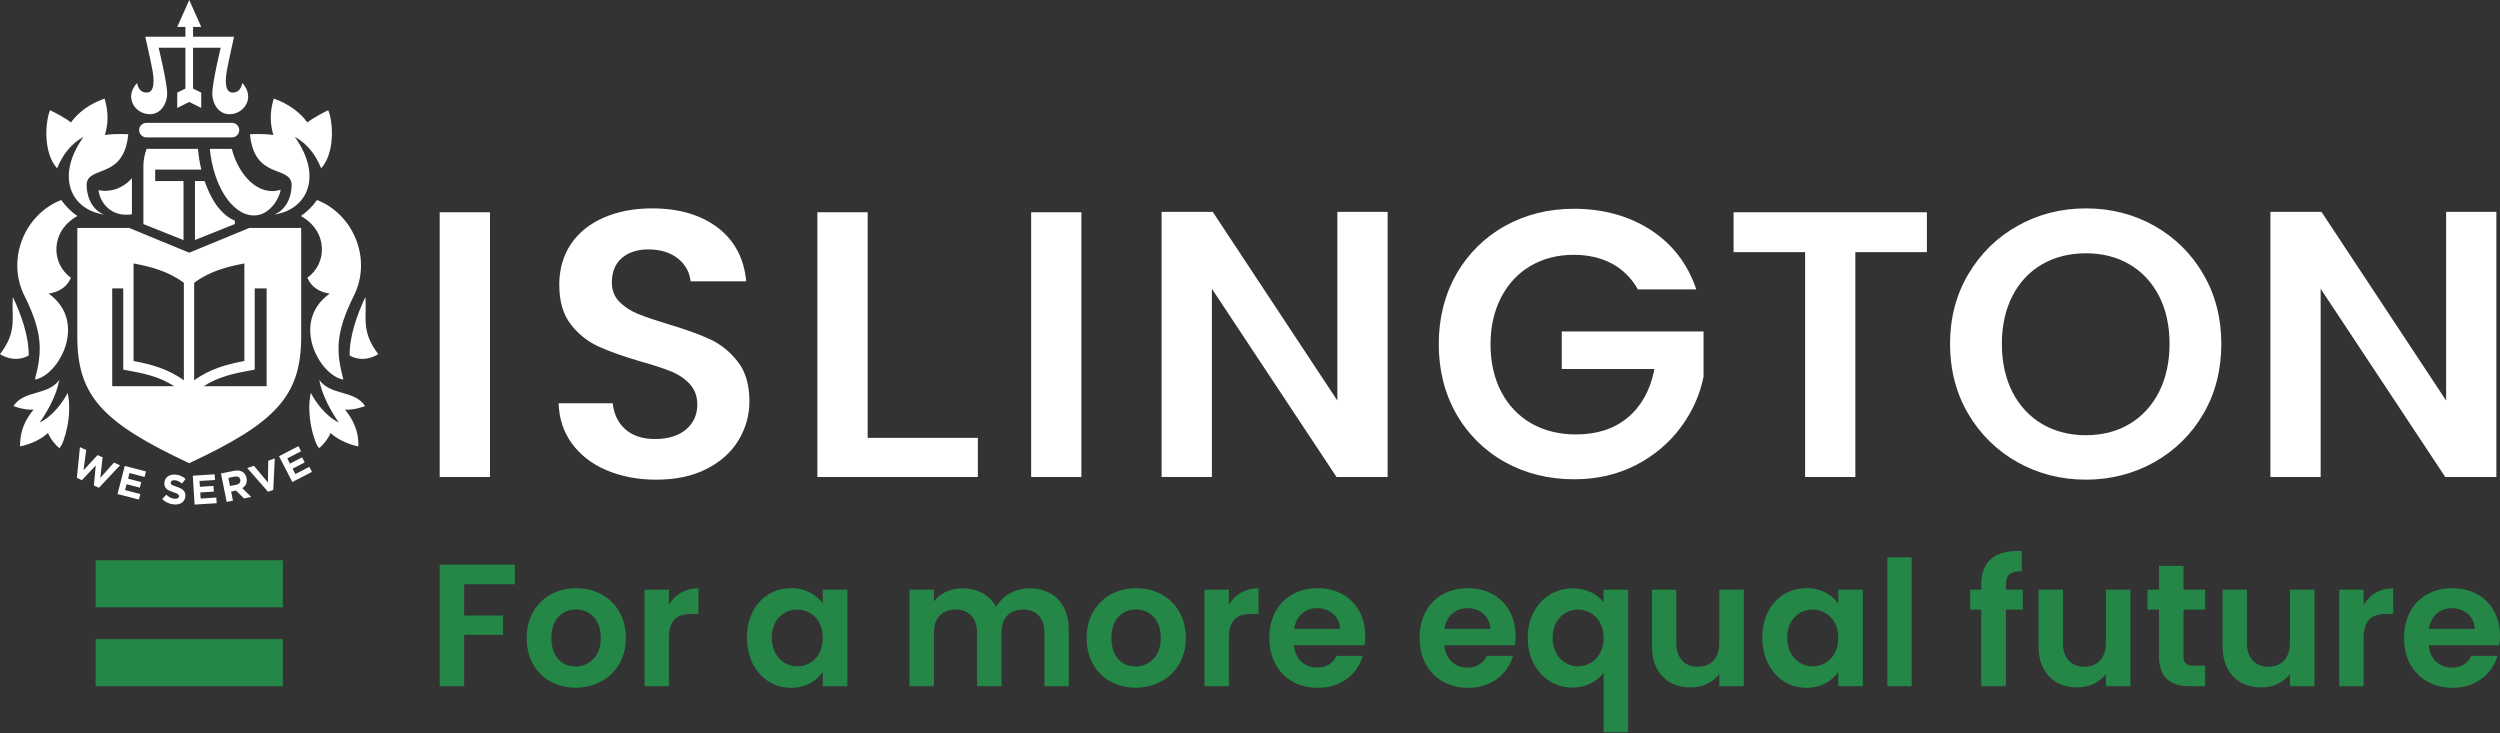
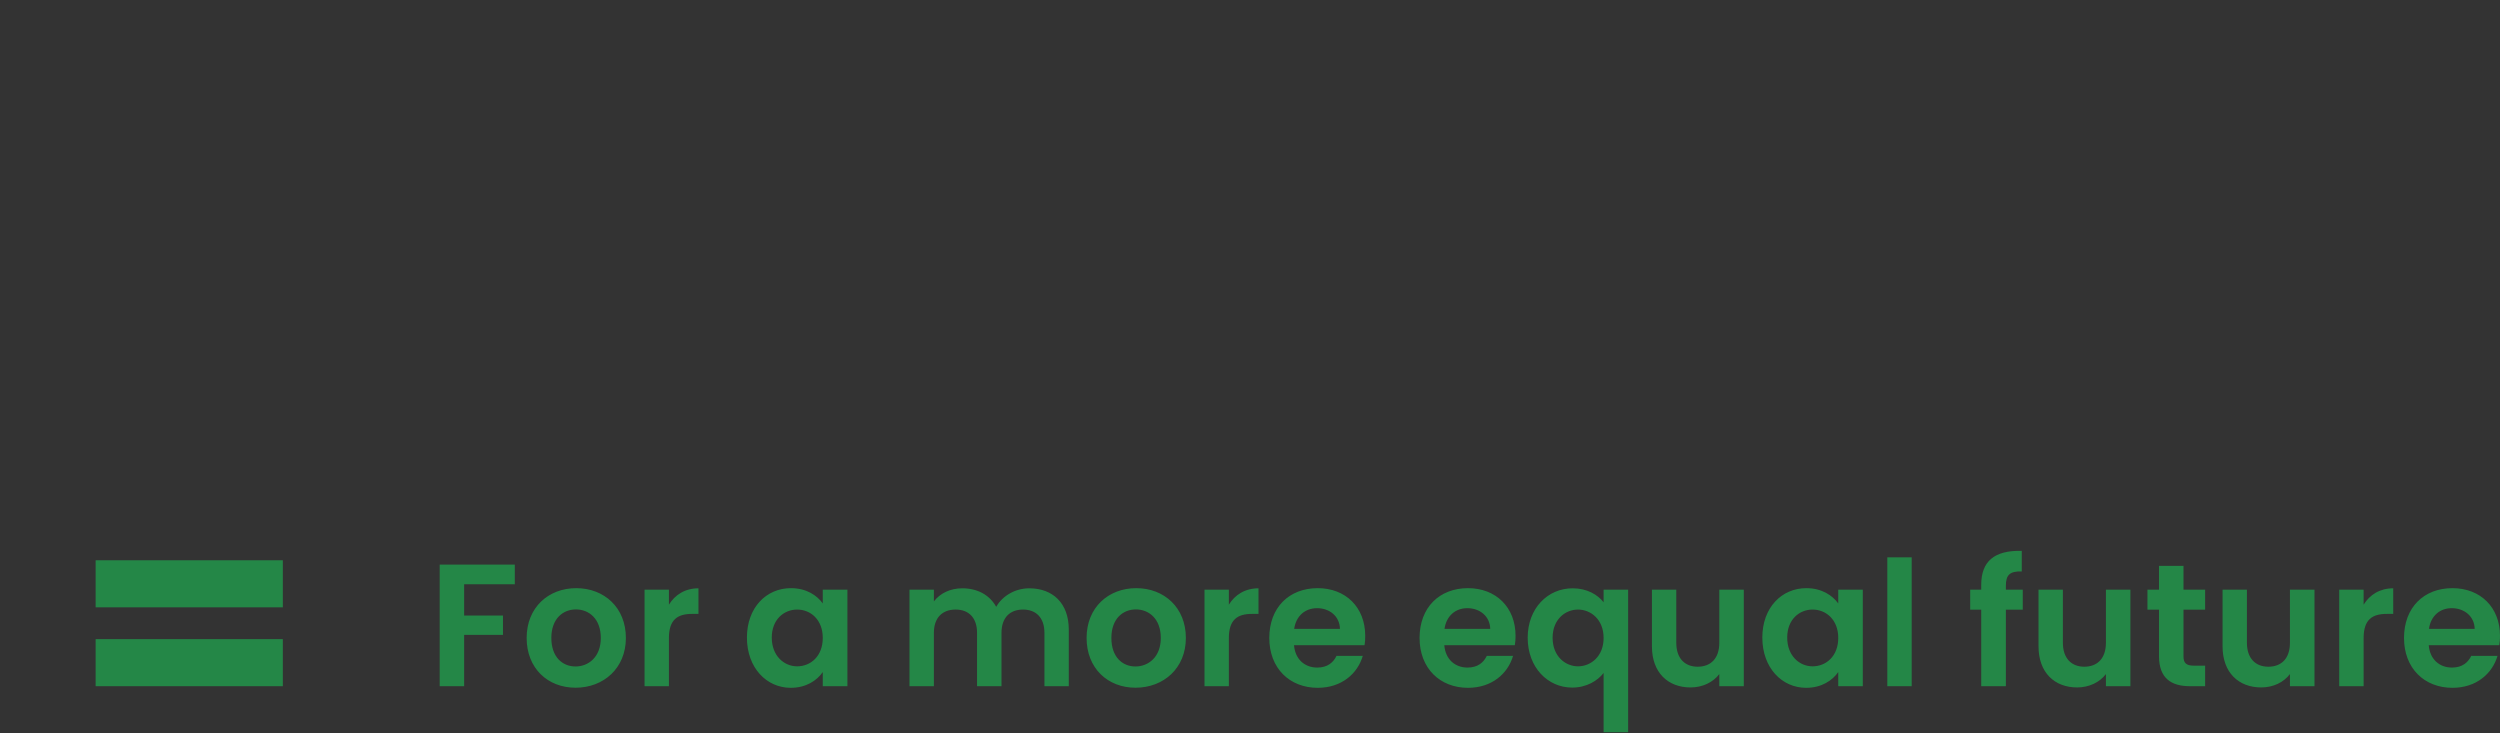
<svg xmlns="http://www.w3.org/2000/svg" width="300" height="88" viewBox="0 0 300 88" fill="none">
  <rect x="0" y="0" width="300" height="88" fill="#333333" stroke="none" />
  <g clip-path="url(#clip0_31550_1352)">
    <path d="M242.612 66.104C239.348 66.022 237.747 67.336 237.747 70.178V70.762H236.423V73.163H237.747V82.343H240.704V73.163H242.732V70.763H240.704V70.287C240.704 68.985 241.19 68.527 242.612 68.574V66.104ZM226.476 66.878V82.343H229.404V66.878H226.476ZM11.477 67.233V72.882H33.94V67.233H11.477ZM52.764 67.754V82.343H55.697V76.183H60.357V73.863H55.697V70.115H61.778V67.754H52.764ZM259.081 67.903V70.762H257.694V73.163H259.081V78.75C259.081 81.4 260.567 82.343 262.777 82.343H264.616V79.879H263.258C262.332 79.879 262.02 79.547 262.02 78.767V73.163H264.616V70.763H262.02V67.903H259.081ZM69.146 70.579C65.809 70.579 63.198 72.898 63.198 76.555C63.198 80.187 65.72 82.526 69.066 82.526C72.431 82.526 75.106 80.186 75.106 76.556C75.106 72.898 72.493 70.579 69.146 70.579ZM94.909 70.579C91.966 70.579 89.632 72.898 89.632 76.51C89.632 80.122 91.968 82.538 94.893 82.538C96.726 82.538 98.045 81.656 98.732 80.647V82.343H101.689V70.762H98.732V72.413C98.044 71.45 96.771 70.579 94.909 70.579ZM136.35 70.579C133.004 70.579 130.391 72.898 130.391 76.555C130.391 80.187 132.922 82.526 136.259 82.526C139.633 82.526 142.304 80.186 142.304 76.556C142.304 72.898 139.688 70.579 136.35 70.579ZM158.126 70.579C154.697 70.579 152.315 72.898 152.315 76.555C152.315 80.187 154.751 82.538 158.126 82.538C160.986 82.538 162.911 80.841 163.535 78.705H160.383C160.007 79.484 159.319 80.109 158.063 80.109C156.595 80.109 155.421 79.141 155.283 77.427H163.747C163.811 77.051 163.827 76.679 163.827 76.304C163.827 72.856 161.462 70.579 158.126 70.579ZM176.158 70.579C172.73 70.579 170.348 72.898 170.348 76.555C170.348 80.187 172.785 82.538 176.158 82.538C179.019 82.538 180.944 80.841 181.568 78.705H178.416C178.04 79.484 177.352 80.109 176.096 80.109C174.629 80.109 173.454 79.141 173.316 77.427H181.78C181.84 77.056 181.869 76.68 181.866 76.304C181.866 72.856 179.496 70.579 176.158 70.579ZM216.757 70.579C213.814 70.579 211.479 72.898 211.479 76.51C211.479 80.122 213.815 82.538 216.74 82.538C218.582 82.538 219.894 81.656 220.59 80.647V82.343H223.536V70.762H220.59V72.413C219.894 71.45 218.618 70.579 216.757 70.579ZM294.293 70.579C290.864 70.579 288.482 72.898 288.482 76.555C288.482 80.187 290.918 82.538 294.293 82.538C297.154 82.538 299.078 80.841 299.702 78.705H296.55C296.174 79.484 295.486 80.109 294.23 80.109C292.762 80.109 291.588 79.141 291.45 77.427H299.914C299.978 77.051 300 76.679 300 76.304C300 72.856 297.63 70.579 294.293 70.579ZM83.816 70.597C82.211 70.597 81.002 71.37 80.269 72.562V70.762H77.346V82.344H80.269V76.579C80.269 74.342 81.315 73.668 83.048 73.668H83.816V70.597ZM115.464 70.597C114.024 70.597 112.8 71.205 112.066 72.167V70.763H109.138V82.344H112.066V75.943C112.066 74.11 113.093 73.146 114.679 73.146C116.229 73.146 117.246 74.11 117.246 75.943V82.343H120.18V75.943C120.18 74.11 121.196 73.146 122.764 73.146C124.314 73.146 125.332 74.11 125.332 75.943V82.343H128.254V75.548C128.254 72.348 126.294 70.597 123.515 70.597C121.819 70.597 120.296 71.5 119.544 72.821C118.746 71.371 117.27 70.597 115.464 70.597ZM151.02 70.597C149.406 70.597 148.195 71.37 147.462 72.562V70.762H144.539V82.344H147.462V76.579C147.462 74.342 148.508 73.668 150.241 73.668H151.02V70.597ZM188.714 70.597C185.734 70.597 183.322 72.985 183.322 76.533C183.322 80.09 185.731 82.51 188.656 82.51C190.408 82.51 191.726 81.674 192.432 80.757V87.862H195.378V70.763H192.432V72.27C191.726 71.371 190.456 70.597 188.714 70.597ZM287.187 70.597C285.574 70.597 284.368 71.37 283.635 72.562V70.762H280.706V82.344H283.634V76.579C283.634 74.342 284.674 73.668 286.408 73.668H287.187V70.597ZM198.231 70.763V77.559C198.231 80.731 200.175 82.493 202.862 82.493C204.31 82.493 205.583 81.869 206.317 80.888V82.344H209.256V70.763H206.317V77.135C206.317 78.996 205.307 80.006 203.721 80.006C202.171 80.006 201.154 78.996 201.154 77.135V70.763H198.231ZM244.623 70.763V77.559C244.623 80.731 246.563 82.493 249.259 82.493C250.698 82.493 251.975 81.869 252.709 80.888V82.344H255.648V70.763H252.709V77.135C252.709 78.996 251.699 80.006 250.113 80.006C248.573 80.006 247.546 78.996 247.546 77.135V70.763H244.623ZM266.707 70.763V77.559C266.707 80.731 268.654 82.493 271.349 82.493C272.789 82.493 274.059 81.869 274.793 80.888V82.344H277.738V70.763H274.793V77.135C274.793 78.996 273.793 80.006 272.197 80.006C270.657 80.006 269.63 78.996 269.63 77.135V70.763H266.707ZM158.046 72.981C159.55 72.981 160.759 73.946 160.796 75.467H155.3C155.53 73.882 156.642 72.981 158.046 72.981ZM176.078 72.981C177.582 72.981 178.792 73.946 178.829 75.467H173.339C173.568 73.882 174.675 72.981 176.078 72.981H176.078ZM294.201 72.981C295.714 72.981 296.926 73.946 296.963 75.467H291.474C291.702 73.882 292.807 72.981 294.202 72.981H294.201ZM69.113 73.13C70.662 73.13 72.097 74.237 72.097 76.556C72.097 78.848 70.616 79.977 69.066 79.977C67.498 79.977 66.161 78.849 66.161 76.556C66.161 74.236 67.562 73.13 69.113 73.13ZM136.305 73.13C137.854 73.13 139.296 74.237 139.296 76.556C139.296 78.848 137.808 79.977 136.259 79.977C134.691 79.977 133.366 78.849 133.366 76.556C133.366 74.236 134.755 73.13 136.305 73.13ZM95.66 73.147C97.274 73.147 98.732 74.36 98.732 76.551C98.732 78.751 97.274 79.96 95.66 79.96C94.092 79.96 92.612 78.702 92.612 76.51C92.612 74.319 94.092 73.147 95.66 73.147ZM189.361 73.147C190.883 73.147 192.433 74.323 192.433 76.551C192.433 78.788 190.883 79.96 189.361 79.96C187.857 79.96 186.313 78.77 186.313 76.534C186.313 74.297 187.857 73.147 189.361 73.147ZM217.508 73.147C219.122 73.147 220.59 74.36 220.59 76.551C220.59 78.751 219.122 79.96 217.508 79.96C215.94 79.96 214.465 78.702 214.465 76.51C214.465 74.319 215.94 73.147 217.508 73.147ZM11.477 76.694V82.344H33.94V76.694H11.477Z" fill="#248747" />
-     <path d="M22.709 0L21.27 3.232H22.25V4.412H17.437C17.437 4.412 18.115 7.44 18.309 8.504C18.491 9.567 18.586 11.105 17.614 11.105C16.89 11.105 16.593 10.638 16.446 9.959C14.842 11.701 16.227 13.706 17.987 13.706C19.344 13.706 20.062 12.362 20.062 11.226C20.062 9.923 19.036 5.725 19.036 5.725H22.25V10.63L21.27 11.117V12.95L22.709 12.234L24.147 12.95V11.117L23.167 10.63V5.725H26.485C26.485 5.725 25.471 9.923 25.471 11.226C25.471 12.362 26.177 13.706 27.534 13.706C29.294 13.706 30.676 11.701 29.081 9.959C28.934 10.638 28.63 11.105 27.906 11.105C26.934 11.105 27.035 9.567 27.218 8.504C27.402 7.44 28.084 4.412 28.084 4.412H23.167V3.232H24.147L22.709 0ZM12.549 11.827C10.688 12.487 9.371 13.51 8.509 14.692C7.739 14.078 6.629 13.537 6.005 13.226C5.418 14.674 5.17 18.31 6.848 20.199C7.48 18.668 8.451 17.275 10.028 16.423C6.672 21.09 8.415 25.132 12.486 25.746C11.019 25.186 10.367 23.558 10.394 22.073C10.634 19.817 14.869 21.569 15.391 16.113C15.391 16.113 13.754 16.003 12.59 16.205C12.956 14.967 13.072 13.55 12.55 11.827H12.549ZM32.851 11.827C32.32 13.551 32.439 14.967 32.806 16.205C31.642 16.003 29.998 16.114 29.998 16.114C30.521 21.569 34.756 19.818 34.994 22.074C35.031 23.558 34.37 25.186 32.903 25.746C36.974 25.132 38.719 21.09 35.373 16.423C36.95 17.276 37.909 18.668 38.542 20.199C40.219 18.311 39.977 14.674 39.39 13.226C38.766 13.538 37.665 14.078 36.886 14.693C36.024 13.51 34.703 12.487 32.851 11.827ZM17.569 14.744C17.338 14.744 17.116 14.836 16.953 14.999C16.79 15.162 16.698 15.384 16.698 15.615C16.698 15.846 16.79 16.067 16.953 16.23C17.116 16.394 17.338 16.486 17.569 16.486H27.838C28.069 16.486 28.29 16.394 28.453 16.23C28.617 16.067 28.708 15.846 28.708 15.615C28.708 15.384 28.617 15.162 28.453 14.999C28.29 14.836 28.069 14.744 27.838 14.744H17.569ZM17.603 17.861C17.344 18.512 17.21 19.206 17.208 19.906V26.886L22.022 28.811V21.729H18.623V20.354H24.159C23.959 19.535 23.825 18.701 23.758 17.861H17.603ZM25.179 17.861C25.582 22.106 27.761 25.854 30.502 25.854C32.336 25.854 33.53 23.83 33.677 22.766C31.009 23.619 28.621 21.006 27.814 17.861H25.179ZM15.832 21.374C14.686 22.722 12.989 23.106 11.815 22.812C11.989 24.206 13.21 26.102 15.831 25.718L15.832 21.374ZM23.396 21.729V28.801L28.18 26.886V26.474C26.42 25.75 25.25 23.774 24.553 21.73L23.396 21.729ZM7.352 23.998C2.988 25.694 0.724 31.064 2.934 35.493C5.318 40.251 4.959 42.487 4.189 45.549C7.058 45.064 10.589 38.64 5.839 35.229C6.407 35.138 7.858 34.87 8.51 33.322C6.144 31.653 5.979 27.766 9.289 25.923C8.534 25.402 7.878 24.75 7.352 23.998ZM38.037 23.998C37.515 24.752 36.861 25.404 36.106 25.923C39.416 27.766 39.26 31.653 36.886 33.322C37.536 34.87 38.984 35.138 39.562 35.23C34.803 38.64 38.33 45.064 41.2 45.55C40.43 42.487 40.077 40.251 42.461 35.494C44.68 31.065 42.402 25.694 38.037 23.998ZM78.252 25.006C76.079 25.006 74.117 25.382 72.43 26.124C70.752 26.858 69.431 27.918 68.505 29.293C67.588 30.669 67.113 32.301 67.113 34.152C67.113 36.133 67.569 37.723 68.476 38.897C69.384 40.079 70.497 40.969 71.771 41.555C73.064 42.151 74.768 42.755 76.831 43.361C78.371 43.791 79.601 44.195 80.481 44.553C81.379 44.91 82.139 45.415 82.745 46.049C83.358 46.708 83.678 47.547 83.678 48.546C83.678 49.775 83.22 50.785 82.302 51.554C81.414 52.298 80.168 52.684 78.618 52.684C77.097 52.684 75.878 52.282 74.997 51.474C74.154 50.714 73.658 49.675 73.53 48.392H67.032C67.096 50.216 67.616 51.819 68.597 53.176C69.614 54.579 71.019 55.683 72.779 56.426C74.539 57.178 76.547 57.56 78.756 57.56C81.085 57.56 83.109 57.133 84.796 56.27C86.474 55.418 87.758 54.261 88.63 52.821C89.49 51.409 89.94 49.786 89.93 48.134C89.93 46.19 89.474 44.606 88.549 43.424C87.623 42.222 86.503 41.315 85.22 40.719C83.908 40.114 82.192 39.49 80.12 38.886C78.589 38.418 77.38 38.007 76.527 37.659C75.656 37.292 74.925 36.814 74.338 36.227C73.733 35.622 73.422 34.84 73.422 33.923C73.422 32.63 73.833 31.633 74.63 30.955C75.419 30.276 76.48 29.929 77.782 29.929C79.277 29.929 80.496 30.312 81.403 31.063C82.275 31.778 82.76 32.69 82.87 33.762H89.546C89.298 31.058 88.174 28.91 86.211 27.378C84.185 25.802 81.508 25.006 78.252 25.006ZM250.308 25.006C247.346 25.006 244.583 25.71 242.108 27.104C239.632 28.488 237.642 30.442 236.194 32.909C234.736 35.366 234.005 38.177 234.005 41.258C234.005 44.375 234.736 47.203 236.194 49.67C237.612 52.096 239.654 54.098 242.107 55.469C244.583 56.853 247.346 57.56 250.307 57.56C253.269 57.56 256.026 56.853 258.502 55.469C260.977 54.075 262.968 52.126 264.398 49.67C265.838 47.203 266.558 44.375 266.558 41.258C266.558 38.178 265.838 35.366 264.398 32.909C263.003 30.479 260.975 28.473 258.53 27.104C256.064 25.71 253.306 25.006 250.307 25.006H250.308ZM188.857 25.053C185.831 25.053 183.054 25.746 180.588 27.121C178.153 28.473 176.138 30.472 174.766 32.897C173.363 35.363 172.651 38.186 172.651 41.303C172.651 44.421 173.363 47.247 174.766 49.687C176.141 52.105 178.156 54.097 180.588 55.446C183.054 56.821 185.85 57.514 188.902 57.514C191.626 57.514 194.114 56.94 196.306 55.812C198.498 54.684 200.308 53.15 201.692 51.28C203.086 49.41 204.004 47.346 204.426 45.182V39.774H187.413V44.278H198.53L198.478 44.535C197.982 46.91 196.919 48.787 195.314 50.117C193.719 51.455 191.634 52.133 189.132 52.133C187.106 52.133 185.3 51.686 183.768 50.815C182.237 49.935 181.02 48.666 180.158 47.034C179.306 45.411 178.862 43.486 178.862 41.303C178.862 39.194 179.298 37.299 180.141 35.676C180.985 34.044 182.173 32.78 183.677 31.9C185.181 31.02 186.922 30.577 188.857 30.577C190.608 30.577 192.17 30.945 193.481 31.659C194.774 32.366 195.801 33.402 196.553 34.731H203.554C202.546 31.723 200.742 29.349 198.202 27.671C195.571 25.929 192.423 25.053 188.857 25.053ZM139.393 25.425V57.24H145.427V34.65L160.384 57.24H166.515V25.424H160.482V48.064L145.531 25.424L139.393 25.425ZM272.449 25.425V57.24H278.478V34.65L293.432 57.24H299.564V25.424H293.535V48.064L278.579 25.424L272.449 25.425ZM52.764 25.47V57.238H58.798V25.47H52.764ZM98.084 25.47V57.238H117.343V52.546H104.118V25.47H98.084ZM123.738 25.47V57.238H129.766V25.47H123.738ZM208.03 25.47V30.255H216.614V57.239H222.642V30.255H231.226V25.471L208.03 25.47ZM9.278 27.35V40.414C9.278 47.53 12.339 50.742 22.71 55.582C33.078 50.742 36.141 47.53 36.141 40.414V27.35H29.923L22.709 30.324L15.494 27.35H9.278ZM250.307 30.393C252.278 30.393 254.03 30.837 255.534 31.717C257.038 32.597 258.228 33.869 259.081 35.51C259.924 37.151 260.347 39.085 260.347 41.258C260.347 43.439 259.923 45.374 259.081 47.034C258.237 48.693 257.043 49.989 255.539 50.878C254.035 51.777 252.278 52.225 250.307 52.225C248.346 52.225 246.575 51.777 245.053 50.878C243.541 49.989 242.336 48.693 241.483 47.034C240.649 45.374 240.222 43.439 240.222 41.258C240.222 39.085 240.651 37.151 241.494 35.51C242.338 33.869 243.54 32.588 245.053 31.717C246.575 30.837 248.346 30.393 250.307 30.393ZM16.027 31.614C18.063 31.99 20.163 32.531 22.062 33.934V45.641C20.163 44.247 18.062 43.705 16.027 43.321V31.614ZM29.327 31.614V43.32C27.292 43.706 25.197 44.248 23.299 45.641V33.934C25.197 32.532 27.291 31.99 29.327 31.614ZM13.466 34.61H14.79V44.358L15.3 44.449C17.262 44.798 19.18 45.218 20.904 46.346H13.466V34.61ZM30.565 34.61H31.997V46.346H24.451C26.184 45.218 28.09 44.798 30.061 44.449L30.565 44.358V34.61ZM1.547 35.647C1.337 38.013 2.146 39.726 0 42.495C0 42.495 1.659 43.661 3.438 42.662C3.484 40.406 2.565 37.811 1.547 35.647ZM43.842 35.647C42.824 37.811 41.92 40.406 41.957 42.662C43.735 43.661 45.395 42.495 45.395 42.495C43.25 39.727 44.062 38.013 43.842 35.647ZM7.117 45.595C5.705 47.511 2.872 46.786 1.616 48.73C1.616 48.73 2.931 49.246 4.022 49.154C3.078 50.327 2.345 51.71 2.418 53.572C3.849 53.26 4.943 52.686 5.759 51.962C6.043 52.667 6.758 53.534 7.134 53.772C7.721 53.222 8.728 49.678 8.114 47.148C7.601 48.194 6.298 49.98 4.767 50.695C5.694 49.357 6.769 47.493 7.117 45.595ZM38.312 45.595C38.661 47.493 39.734 49.357 40.65 50.695C39.119 49.98 37.826 48.194 37.304 47.148C36.698 49.678 37.702 53.222 38.29 53.772C38.666 53.534 39.38 52.668 39.665 51.962C40.481 52.686 41.569 53.26 42.999 53.572C43.073 51.71 42.342 50.327 41.407 49.154C42.489 49.246 43.814 48.73 43.814 48.73C42.558 46.786 39.715 47.511 38.312 45.595ZM35.819 53.543L33.482 54.746L35.081 57.846L37.435 56.626L37.12 56.018L35.447 56.89L35.103 56.242L36.565 55.491L36.25 54.883L34.794 55.635L34.474 55.004L36.134 54.15L35.819 53.543ZM9.592 53.658L9.226 57.342L9.827 57.618L11.489 55.864L11.265 58.259L11.873 58.534L14.406 55.835L13.672 55.508L12.039 57.348L12.314 54.872L11.706 54.609L10.022 56.431L10.343 53.996L9.592 53.658ZM32.972 55.01L32.192 55.285L32.146 57.898L30.468 55.893L29.671 56.167L32.164 59.01L32.794 58.792L32.972 55.01ZM14.973 55.91L14.102 59.285L16.67 59.944L16.841 59.285L15.007 58.81L15.191 58.105L16.778 58.517L16.95 57.853L15.369 57.44L15.541 56.763L17.346 57.234L17.511 56.569L14.973 55.91ZM28.382 56.46C28.277 56.465 28.174 56.479 28.072 56.5L26.514 56.821L27.202 60.23L27.952 60.076L27.734 58.982L28.318 58.862L29.276 59.806L30.146 59.634L29.075 58.58C29.47 58.332 29.695 57.927 29.585 57.377V57.371C29.521 57.05 29.367 56.799 29.138 56.643C28.938 56.513 28.679 56.45 28.382 56.46ZM25.752 56.918L23.138 57.084L23.35 60.551L26.004 60.385L25.958 59.709L24.078 59.824L24.033 59.09L25.66 58.993L25.614 58.311L23.987 58.414L23.942 57.715L25.798 57.6L25.752 56.918ZM20.875 56.947C20.235 56.962 19.763 57.338 19.729 57.922V57.927C19.683 58.615 20.125 58.847 20.812 59.068C21.38 59.252 21.492 59.357 21.482 59.55V59.561C21.474 59.762 21.273 59.872 20.961 59.853C20.567 59.835 20.255 59.641 19.953 59.366L19.466 59.882C19.86 60.276 20.382 60.498 20.904 60.535C21.656 60.581 22.208 60.22 22.245 59.532V59.526C22.282 58.922 21.904 58.644 21.207 58.414C20.621 58.222 20.473 58.14 20.491 57.91V57.898C20.5 57.725 20.667 57.605 20.961 57.624C21.254 57.642 21.545 57.79 21.838 58.019L22.268 57.481C21.938 57.169 21.521 56.985 21.007 56.948C20.963 56.946 20.918 56.946 20.875 56.947ZM28.278 57.177C28.574 57.156 28.778 57.28 28.834 57.561V57.572C28.89 57.857 28.726 58.095 28.359 58.168L27.597 58.323L27.402 57.343L28.147 57.194C28.191 57.186 28.234 57.18 28.278 57.177Z" fill="white" />
  </g>
  <defs>
    <clipPath id="clip0_31550_1352">
      <rect width="300" height="88" fill="white" />
    </clipPath>
  </defs>
</svg>